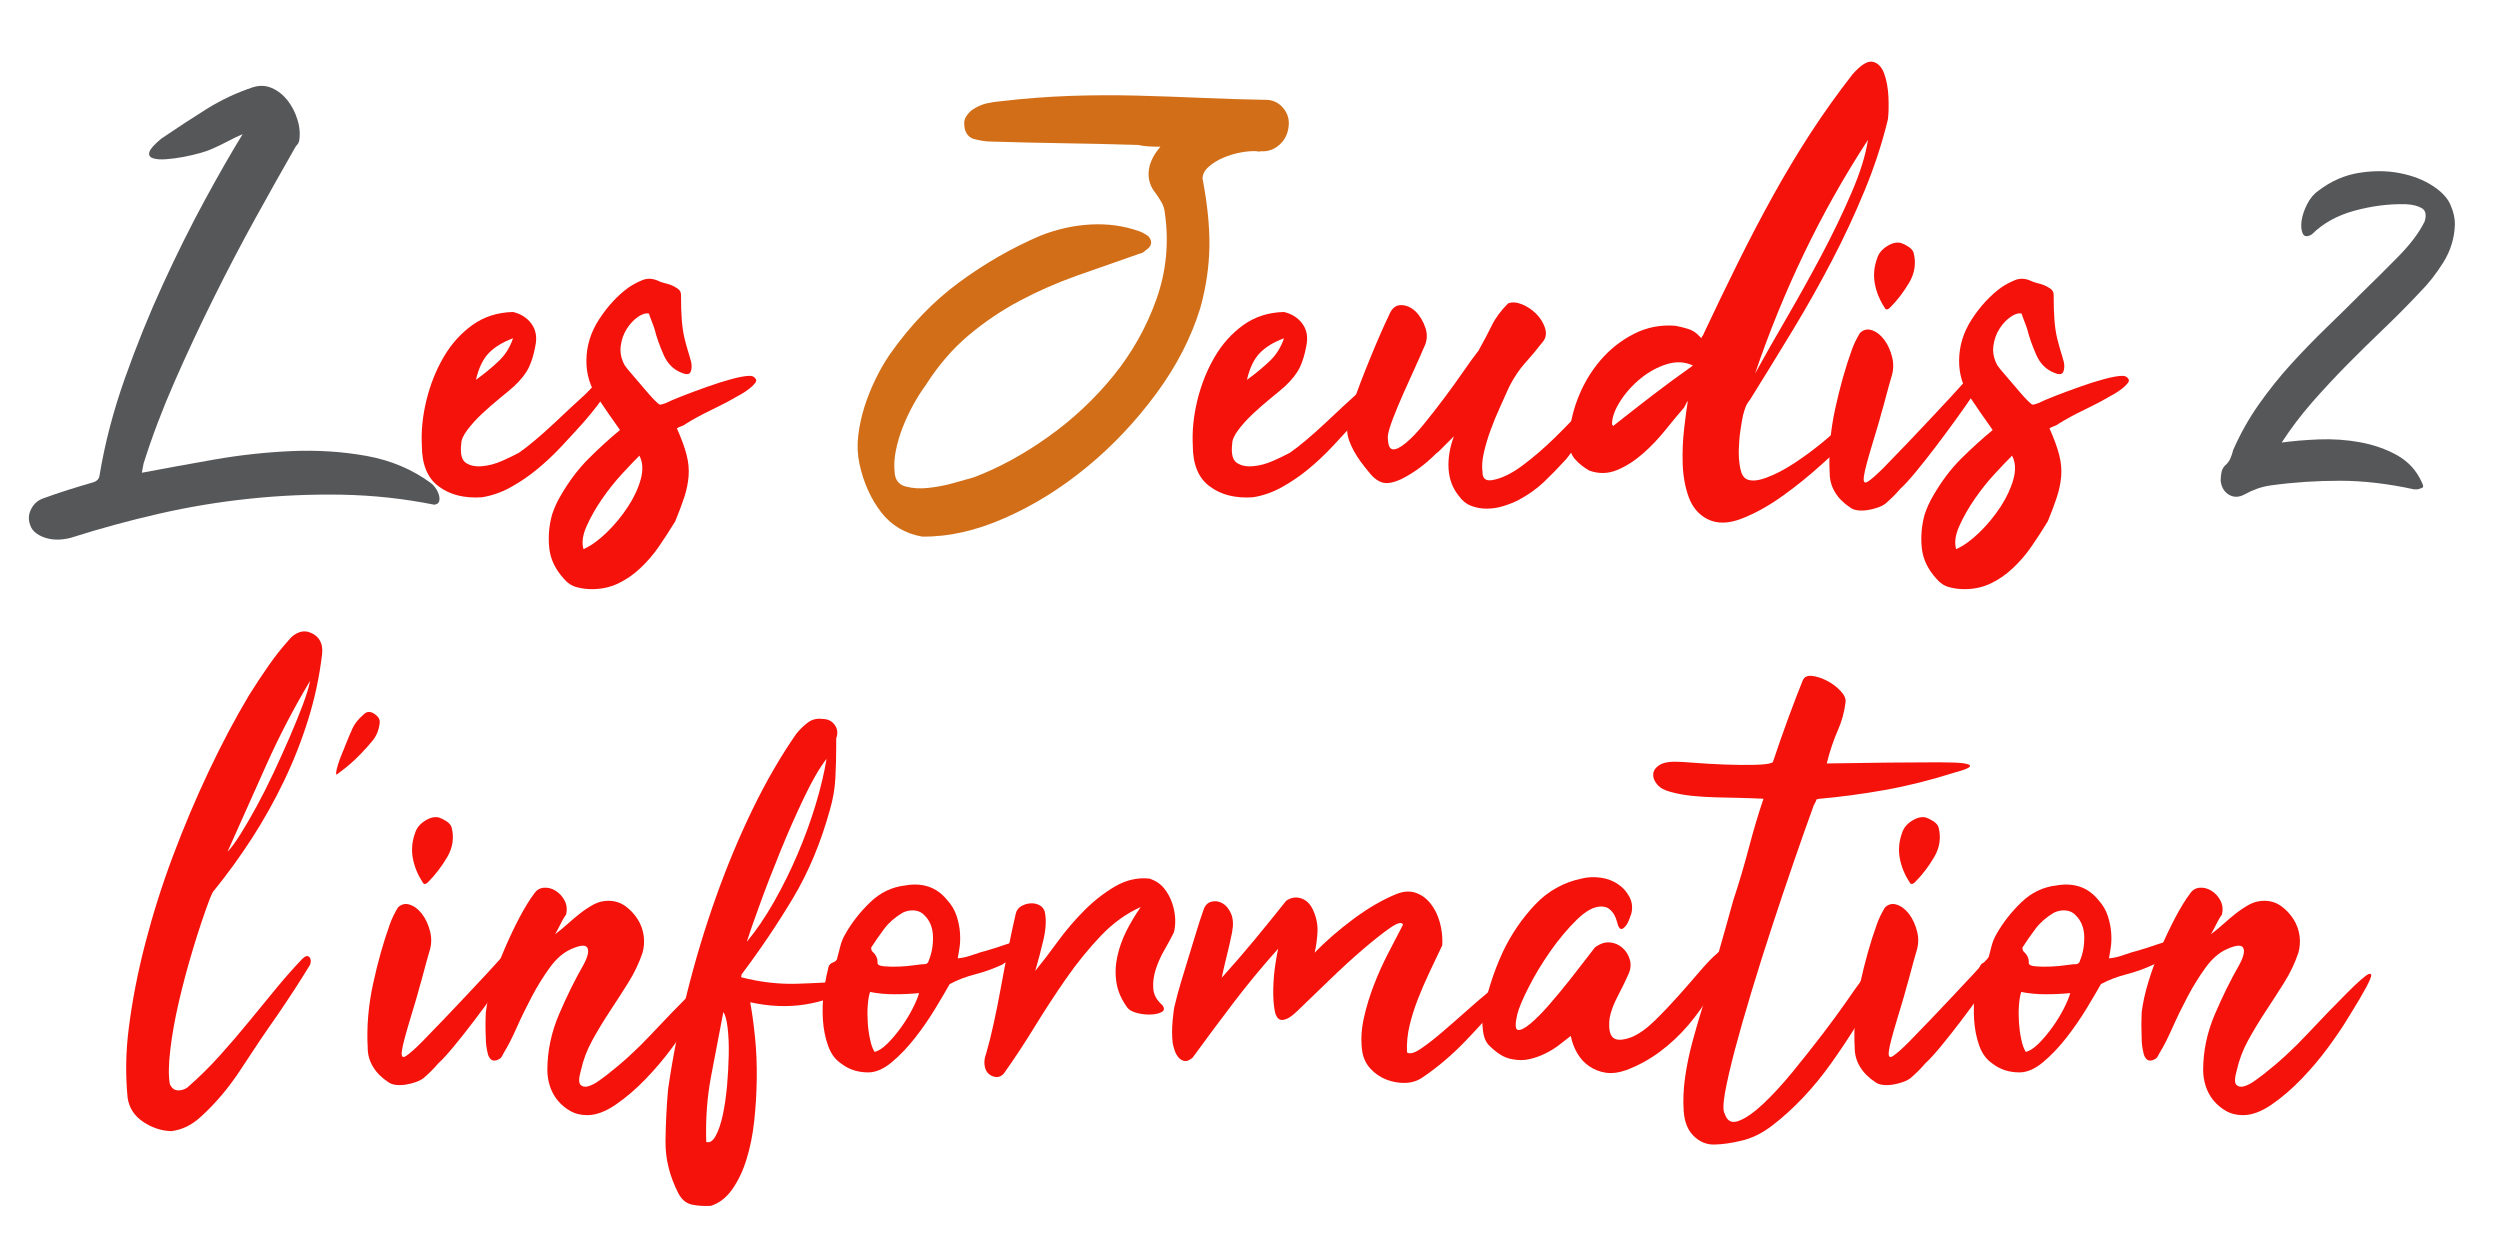
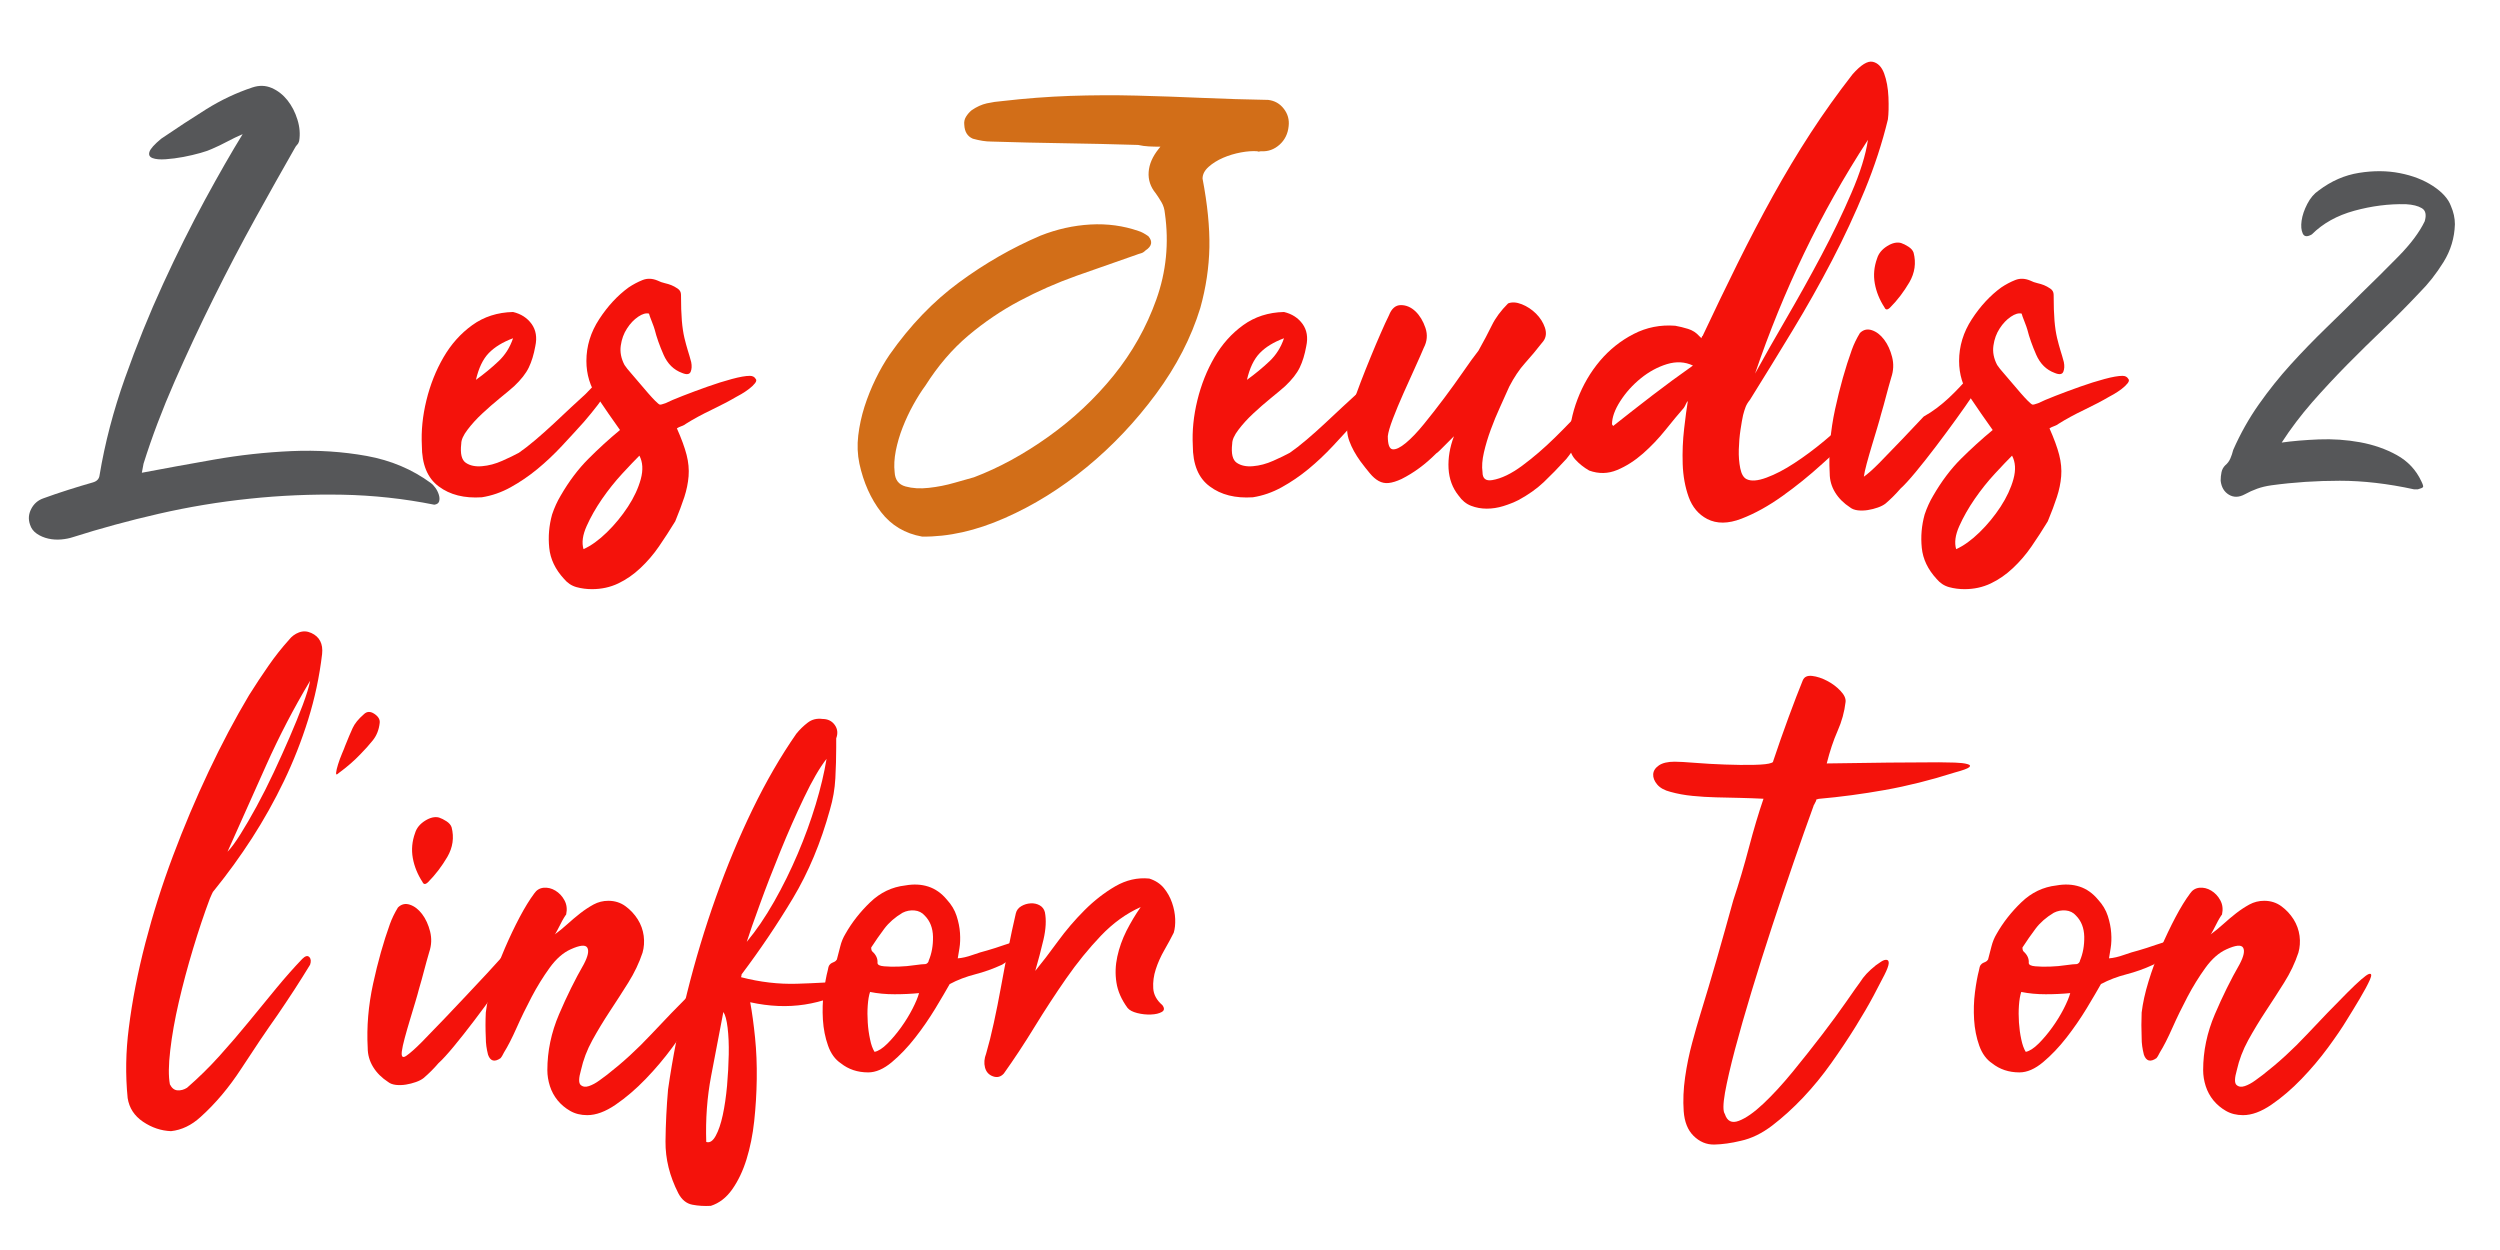
<svg xmlns="http://www.w3.org/2000/svg" version="1.1" id="Calque_1" x="0px" y="0px" viewBox="0 0 500 250" style="enable-background:new 0 0 500 250;" xml:space="preserve">
  <style type="text/css">
	.st0{fill:#565759;}
	.st1{fill:#F4120B;}
	.st2{fill:#D26E18;}
</style>
  <g>
    <path class="st0" d="M42.37,29.79c-0.46,0.23-1.22,0.5-2.28,0.8c-1.07,0.3-2.21,0.57-3.42,0.8c-1.22,0.23-2.39,0.38-3.53,0.46   c-1.14,0.08-2.02,0-2.62-0.23c-0.61-0.23-0.82-0.64-0.63-1.25c0.19-0.61,0.97-1.48,2.34-2.62c3.12-2.13,6.14-4.1,9.06-5.93   c2.93-1.82,5.99-3.27,9.18-4.33c1.37-0.46,2.66-0.42,3.88,0.11c1.22,0.53,2.26,1.35,3.14,2.45c0.87,1.1,1.54,2.39,2,3.88   c0.46,1.48,0.57,2.91,0.34,4.28c-0.08,0.3-0.21,0.55-0.4,0.74c-0.19,0.19-0.36,0.44-0.51,0.74c-2.43,4.26-5.06,8.93-7.87,14.02   c-2.81,5.09-5.59,10.4-8.32,15.9c-2.74,5.51-5.34,11.08-7.81,16.7c-2.47,5.63-4.54,11.1-6.21,16.42l-0.34,1.82   c4.41-0.84,9.2-1.71,14.37-2.62c5.17-0.91,10.36-1.48,15.56-1.71c5.21-0.23,10.22,0.1,15.05,0.97c4.83,0.88,9.1,2.68,12.83,5.42   c0.3,0.23,0.61,0.55,0.91,0.97c0.3,0.42,0.53,0.88,0.68,1.37c0.15,0.49,0.17,0.93,0.06,1.31c-0.11,0.38-0.44,0.61-0.97,0.68   c-6.08-1.22-12.22-1.88-18.41-2c-6.2-0.11-12.37,0.15-18.53,0.8c-6.16,0.64-12.22,1.65-18.19,3.02   c-5.97,1.37-11.69,2.93-17.16,4.67c-0.68,0.23-1.46,0.38-2.34,0.46c-0.88,0.07-1.73,0.02-2.57-0.17c-0.84-0.19-1.6-0.51-2.28-0.97   s-1.14-1.07-1.37-1.82c-0.38-1.07-0.3-2.11,0.23-3.14c0.53-1.03,1.33-1.73,2.39-2.11c1.67-0.61,3.34-1.18,5.02-1.71   c1.67-0.53,3.31-1.03,4.9-1.48c0.84-0.23,1.29-0.72,1.37-1.48c1.06-6.38,2.75-12.84,5.07-19.38c2.32-6.54,4.86-12.83,7.64-18.87   c2.77-6.04,5.57-11.65,8.38-16.82c2.81-5.17,5.32-9.54,7.52-13.11c-1.07,0.46-2.09,0.95-3.08,1.48   C44.46,28.84,43.43,29.34,42.37,29.79z" />
    <path class="st1" d="M84.37,89.08c-0.15-2.89,0.15-5.89,0.91-9.01c0.76-3.12,1.9-5.99,3.42-8.61c1.52-2.62,3.44-4.77,5.76-6.44   c2.32-1.67,5.03-2.55,8.15-2.62c1.6,0.38,2.83,1.18,3.71,2.39c0.87,1.22,1.12,2.7,0.74,4.45c-0.3,1.67-0.74,3.1-1.31,4.28   c-0.57,1.18-1.54,2.41-2.91,3.71c-0.68,0.61-1.64,1.41-2.85,2.39c-1.22,0.99-2.39,2.02-3.53,3.08c-1.14,1.06-2.13,2.15-2.96,3.25   c-0.84,1.1-1.25,2.03-1.25,2.79c-0.23,1.98,0.07,3.25,0.91,3.82c0.84,0.57,1.92,0.8,3.25,0.68c1.33-0.11,2.68-0.47,4.05-1.08   c1.37-0.61,2.47-1.14,3.31-1.6c0.99-0.68,2.09-1.54,3.31-2.57c1.21-1.03,2.43-2.11,3.65-3.25c1.21-1.14,2.39-2.24,3.53-3.31   c1.14-1.06,2.09-1.94,2.85-2.62c0.61-0.61,1.16-1.18,1.65-1.71c0.49-0.53,1.08-0.99,1.77-1.37c0.61-0.15,1.08-0.19,1.42-0.11   c0.34,0.08,0.29,0.65-0.17,1.71c-0.61,1.29-1.35,2.51-2.22,3.65c-0.87,1.14-1.81,2.28-2.79,3.42c-1.37,1.52-2.83,3.12-4.39,4.79   c-1.56,1.67-3.19,3.21-4.9,4.62c-1.71,1.41-3.5,2.62-5.36,3.65c-1.86,1.03-3.78,1.69-5.76,2c-3.5,0.23-6.37-0.49-8.61-2.17   C85.49,95.62,84.37,92.88,84.37,89.08z M102.61,67.65c-2.05,0.76-3.67,1.75-4.85,2.96c-1.18,1.22-2.03,3-2.57,5.36   c1.67-1.21,3.17-2.45,4.5-3.71C101.03,71.01,102,69.47,102.61,67.65z" />
    <path class="st1" d="M124,86c-1.52-2.13-3.02-4.29-4.5-6.5c-1.48-2.2-2.22-4.64-2.22-7.3c0-2.96,0.85-5.76,2.57-8.38   c1.71-2.62,3.67-4.73,5.87-6.33c0.91-0.61,1.84-1.1,2.79-1.48c0.95-0.38,1.96-0.34,3.02,0.11c0.46,0.23,0.93,0.4,1.43,0.51   c0.49,0.11,0.93,0.25,1.31,0.4c0.38,0.15,0.8,0.38,1.25,0.68c0.46,0.3,0.68,0.72,0.68,1.25c0,2.13,0.06,3.86,0.17,5.19   c0.11,1.33,0.29,2.47,0.51,3.42c0.23,0.95,0.46,1.79,0.68,2.51c0.23,0.72,0.46,1.5,0.68,2.34c0.15,0.76,0.11,1.41-0.11,1.94   c-0.23,0.53-0.8,0.61-1.71,0.23c-1.67-0.61-2.91-1.82-3.71-3.65c-0.8-1.82-1.39-3.5-1.77-5.02c-0.08-0.3-0.27-0.84-0.57-1.6   c-0.3-0.76-0.5-1.29-0.57-1.6c-0.61-0.15-1.33,0.06-2.17,0.63c-0.84,0.57-1.58,1.35-2.22,2.34c-0.65,0.99-1.07,2.13-1.25,3.42   c-0.19,1.29,0.06,2.58,0.74,3.88c0.3,0.46,0.74,1.01,1.31,1.65c0.57,0.65,1.14,1.31,1.71,2c0.57,0.68,1.14,1.35,1.71,2   c0.57,0.65,1.04,1.16,1.42,1.54c0.46,0.46,0.76,0.7,0.91,0.74c0.15,0.04,0.53-0.06,1.14-0.28c0.76-0.38,1.92-0.87,3.48-1.48   c1.56-0.61,3.19-1.21,4.9-1.82c1.71-0.61,3.34-1.12,4.9-1.54c1.56-0.42,2.75-0.63,3.59-0.63c0.53,0,0.91,0.19,1.14,0.57   c0.23,0.23,0.19,0.53-0.11,0.91c-0.3,0.38-0.7,0.76-1.2,1.14c-0.5,0.38-1.01,0.72-1.54,1.03c-0.53,0.3-0.88,0.5-1.03,0.57   c-1.29,0.76-2.93,1.62-4.9,2.57c-1.98,0.95-3.69,1.88-5.13,2.79c-0.15,0.15-0.44,0.3-0.85,0.46c-0.42,0.15-0.74,0.3-0.97,0.46   c0.91,2.05,1.56,3.82,1.94,5.3c0.38,1.48,0.51,2.91,0.4,4.28c-0.11,1.37-0.4,2.76-0.85,4.16c-0.46,1.41-1.07,3.02-1.82,4.85   c-1.07,1.75-2.15,3.42-3.25,5.02c-1.1,1.6-2.34,3.04-3.71,4.33c-1.37,1.29-2.85,2.32-4.45,3.08c-1.6,0.76-3.35,1.14-5.24,1.14   c-1.06,0-2.09-0.13-3.08-0.4c-0.99-0.27-1.82-0.82-2.51-1.65c-1.75-1.9-2.74-3.97-2.96-6.21c-0.23-2.24-0.04-4.47,0.57-6.67   c0.46-1.37,1.03-2.62,1.71-3.76c1.67-2.89,3.52-5.34,5.53-7.35C119.68,89.75,121.79,87.83,124,86z M127.88,91.13   c-0.84,0.84-1.98,2.03-3.42,3.59c-1.44,1.56-2.79,3.25-4.05,5.07c-1.25,1.82-2.28,3.63-3.08,5.42c-0.8,1.78-1.01,3.32-0.63,4.62   c1.52-0.68,3.08-1.81,4.67-3.36c1.6-1.56,3-3.27,4.22-5.13c1.22-1.86,2.07-3.71,2.57-5.53C128.65,93.98,128.56,92.43,127.88,91.13z   " />
    <path class="st2" d="M232.08,29.34c-0.84,0-1.62-0.02-2.34-0.06c-0.72-0.04-1.43-0.13-2.11-0.29c-5.02-0.15-9.96-0.27-14.82-0.34   c-4.87-0.07-9.73-0.19-14.59-0.34c-1.07,0-2.28-0.19-3.65-0.57c-1.07-0.46-1.64-1.37-1.71-2.74c-0.08-0.61,0.04-1.16,0.34-1.65   c0.3-0.49,0.68-0.93,1.14-1.31c0.99-0.68,2-1.14,3.02-1.37c1.03-0.23,2.07-0.38,3.14-0.46c4.56-0.53,9.06-0.87,13.51-1.03   c4.45-0.15,8.87-0.17,13.28-0.06c4.41,0.11,8.8,0.27,13.17,0.46c4.37,0.19,8.76,0.32,13.17,0.4c1.29,0.15,2.34,0.74,3.13,1.77   c0.8,1.03,1.12,2.19,0.97,3.48c-0.15,1.52-0.76,2.76-1.82,3.71c-1.07,0.95-2.28,1.39-3.65,1.31c-0.15,0-0.29,0.02-0.4,0.06   c-0.11,0.04-0.25,0.02-0.4-0.06c-0.91-0.07-2,0-3.25,0.23c-1.25,0.23-2.45,0.59-3.59,1.08c-1.14,0.5-2.11,1.1-2.91,1.82   c-0.8,0.72-1.2,1.5-1.2,2.34c0.99,5.17,1.44,9.75,1.37,13.74c-0.08,3.99-0.68,8.04-1.82,12.14c-1.82,5.93-4.77,11.65-8.84,17.16   c-4.07,5.51-8.68,10.4-13.85,14.65c-5.17,4.26-10.64,7.66-16.42,10.2c-5.78,2.55-11.29,3.78-16.53,3.71   c-3.42-0.61-6.16-2.24-8.21-4.9c-2.05-2.66-3.5-5.89-4.33-9.69c-0.38-1.82-0.46-3.71-0.23-5.64c0.23-1.94,0.65-3.86,1.25-5.76   c0.61-1.9,1.35-3.74,2.22-5.53c0.87-1.79,1.8-3.4,2.79-4.85c4.1-5.85,8.74-10.68,13.91-14.48c5.17-3.8,10.6-6.92,16.3-9.35   c3.27-1.29,6.59-2.03,9.98-2.22c3.38-0.19,6.59,0.25,9.63,1.31c0.53,0.15,1.18,0.5,1.94,1.03c0.91,1.06,0.72,2.01-0.57,2.85   c-0.3,0.3-0.61,0.5-0.91,0.57c-0.3,0.08-0.65,0.19-1.03,0.34c-3.95,1.37-7.91,2.76-11.86,4.16c-3.95,1.41-7.75,3.08-11.4,5.02   c-3.65,1.94-7.07,4.26-10.26,6.95c-3.19,2.7-6.04,6.02-8.55,9.98c-0.84,1.14-1.65,2.43-2.45,3.88c-0.8,1.44-1.5,2.95-2.11,4.5   c-0.61,1.56-1.06,3.12-1.37,4.67c-0.3,1.56-0.38,2.98-0.23,4.28c0.08,1.52,0.8,2.47,2.17,2.85c1.37,0.38,2.93,0.48,4.67,0.28   c1.75-0.19,3.48-0.53,5.19-1.03c1.71-0.49,2.98-0.85,3.82-1.08c5.02-1.9,9.99-4.62,14.94-8.15c4.94-3.53,9.27-7.6,13-12.2   c3.72-4.6,6.57-9.67,8.55-15.22c1.98-5.55,2.55-11.29,1.71-17.22c-0.08-0.84-0.3-1.58-0.68-2.22c-0.38-0.64-0.76-1.23-1.14-1.77   c-1.07-1.29-1.54-2.72-1.43-4.28c0.11-1.56,0.78-3.1,2-4.62L232.08,29.34z" />
    <path class="st1" d="M238.56,89.08c-0.15-2.89,0.15-5.89,0.91-9.01c0.76-3.12,1.9-5.99,3.42-8.61c1.52-2.62,3.44-4.77,5.76-6.44   c2.32-1.67,5.03-2.55,8.15-2.62c1.6,0.38,2.83,1.18,3.71,2.39c0.87,1.22,1.12,2.7,0.74,4.45c-0.3,1.67-0.74,3.1-1.31,4.28   c-0.57,1.18-1.54,2.41-2.91,3.71c-0.68,0.61-1.64,1.41-2.85,2.39c-1.22,0.99-2.39,2.02-3.53,3.08c-1.14,1.06-2.13,2.15-2.96,3.25   c-0.84,1.1-1.25,2.03-1.25,2.79c-0.23,1.98,0.07,3.25,0.91,3.82c0.84,0.57,1.92,0.8,3.25,0.68c1.33-0.11,2.68-0.47,4.05-1.08   c1.37-0.61,2.47-1.14,3.31-1.6c0.99-0.68,2.09-1.54,3.31-2.57c1.21-1.03,2.43-2.11,3.65-3.25c1.21-1.14,2.39-2.24,3.54-3.31   c1.14-1.06,2.09-1.94,2.85-2.62c0.61-0.61,1.16-1.18,1.65-1.71c0.49-0.53,1.08-0.99,1.77-1.37c0.61-0.15,1.08-0.19,1.43-0.11   c0.34,0.08,0.29,0.65-0.17,1.71c-0.61,1.29-1.35,2.51-2.22,3.65c-0.88,1.14-1.81,2.28-2.79,3.42c-1.37,1.52-2.83,3.12-4.39,4.79   c-1.56,1.67-3.19,3.21-4.9,4.62c-1.71,1.41-3.5,2.62-5.36,3.65c-1.86,1.03-3.78,1.69-5.76,2c-3.5,0.23-6.37-0.49-8.61-2.17   C239.68,95.62,238.56,92.88,238.56,89.08z M256.8,67.65c-2.05,0.76-3.67,1.75-4.84,2.96c-1.18,1.22-2.03,3-2.57,5.36   c1.67-1.21,3.17-2.45,4.5-3.71C255.22,71.01,256.19,69.47,256.8,67.65z" />
    <path class="st1" d="M321.23,76.88h0.11v0.91c-0.76,2.74-1.94,5.21-3.53,7.41c-0.61,0.76-1.35,1.84-2.22,3.25   c-0.88,1.41-1.65,2.53-2.34,3.36c-1.6,1.75-3.1,3.29-4.5,4.62c-1.41,1.33-3.1,2.53-5.07,3.59c-0.91,0.46-1.92,0.86-3.02,1.2   c-1.1,0.34-2.21,0.51-3.31,0.51c-1.1,0-2.15-0.19-3.13-0.57c-0.99-0.38-1.82-1.06-2.51-2.05c-1.22-1.52-1.88-3.32-2-5.42   c-0.11-2.09,0.25-4.24,1.08-6.44c-0.15,0.15-0.38,0.38-0.68,0.68c-0.3,0.3-0.65,0.65-1.03,1.03c-0.38,0.38-0.74,0.74-1.08,1.08   c-0.34,0.34-0.59,0.55-0.74,0.63c-1.14,1.14-2.28,2.13-3.42,2.96c-1.14,0.84-2.32,1.56-3.53,2.17c-0.99,0.46-1.84,0.72-2.57,0.8   c-0.72,0.08-1.39-0.06-2-0.4c-0.61-0.34-1.2-0.85-1.77-1.54c-0.57-0.68-1.2-1.48-1.88-2.39c-0.99-1.37-1.73-2.72-2.22-4.05   c-0.49-1.33-0.59-2.75-0.29-4.28c0.15-0.53,0.29-1.06,0.4-1.6c0.11-0.53,0.29-1.03,0.51-1.48c0.46-1.29,1.01-2.77,1.65-4.45   c0.64-1.67,1.31-3.34,2-5.02c0.68-1.67,1.35-3.25,2-4.73c0.64-1.48,1.2-2.68,1.65-3.59c0.53-1.37,1.33-2.05,2.39-2.05   s2.03,0.42,2.91,1.25c0.87,0.84,1.54,1.94,2,3.31s0.34,2.7-0.34,3.99c-0.38,0.91-0.95,2.21-1.71,3.88   c-0.76,1.67-1.54,3.4-2.34,5.19c-0.8,1.79-1.5,3.48-2.11,5.07c-0.61,1.6-0.95,2.78-1.03,3.53c0,1.67,0.32,2.55,0.97,2.62   c0.64,0.08,1.52-0.34,2.62-1.25c1.1-0.91,2.32-2.18,3.65-3.82c1.33-1.63,2.68-3.36,4.05-5.19s2.64-3.59,3.82-5.3   c1.18-1.71,2.18-3.1,3.02-4.16c1.06-1.9,1.96-3.59,2.68-5.07c0.72-1.48,1.8-2.94,3.25-4.39c0.76-0.3,1.67-0.25,2.74,0.17   c1.06,0.42,2.01,1.05,2.85,1.88c0.84,0.84,1.42,1.77,1.77,2.79c0.34,1.03,0.25,1.92-0.29,2.68c-1.37,1.75-2.6,3.23-3.71,4.45   c-1.1,1.22-2.15,2.78-3.13,4.67c-0.53,1.22-1.14,2.57-1.82,4.05c-0.68,1.48-1.31,3-1.88,4.56c-0.57,1.56-1.03,3.08-1.37,4.56   c-0.34,1.48-0.44,2.79-0.28,3.93c0,1.29,0.64,1.82,1.94,1.6c1.82-0.3,3.84-1.27,6.04-2.91c2.2-1.63,4.37-3.5,6.5-5.59   c2.13-2.09,4.1-4.14,5.93-6.16C318.72,79.37,320.16,77.87,321.23,76.88z" />
    <path class="st1" d="M340.3,67.65c0-0.15,0.04-0.27,0.11-0.34c0-0.07,0.04-0.11,0.11-0.11c2.36-5.02,4.69-9.86,7.01-14.54   c2.32-4.67,4.67-9.18,7.07-13.51s4.9-8.51,7.52-12.54c2.62-4.03,5.42-7.94,8.38-11.74c1.67-1.9,3.02-2.74,4.05-2.51   s1.79,1.01,2.28,2.34c0.49,1.33,0.78,2.91,0.86,4.73c0.07,1.82,0.04,3.31-0.11,4.45c-1.14,4.71-2.68,9.43-4.62,14.14   c-1.94,4.71-4.12,9.41-6.56,14.08c-2.43,4.67-5.06,9.33-7.87,13.97c-2.81,4.64-5.66,9.27-8.55,13.91   c-0.38,0.46-0.67,0.93-0.86,1.42c-0.19,0.5-0.36,1.05-0.51,1.65c-0.15,0.68-0.32,1.65-0.51,2.91c-0.19,1.25-0.3,2.57-0.34,3.93   c-0.04,1.37,0.06,2.62,0.29,3.76c0.23,1.14,0.64,1.86,1.25,2.17c0.91,0.46,2.24,0.36,3.99-0.29c1.75-0.64,3.61-1.61,5.59-2.91   c1.98-1.29,3.97-2.77,5.99-4.45c2.01-1.67,3.74-3.27,5.19-4.79c0.15-0.15,0.38-0.13,0.68,0.06c0.3,0.19,0.55,0.48,0.74,0.86   c0.19,0.38,0.27,0.82,0.23,1.31c-0.04,0.5-0.32,0.97-0.85,1.43c-1.75,1.52-3.9,3.44-6.44,5.76c-2.55,2.32-5.21,4.47-7.98,6.44   c-2.78,1.98-5.49,3.48-8.15,4.5c-2.66,1.03-4.94,1.04-6.84,0.06c-1.75-0.91-2.98-2.38-3.71-4.39c-0.72-2.01-1.12-4.22-1.2-6.61   c-0.08-2.39,0.02-4.75,0.29-7.07c0.27-2.32,0.51-4.16,0.74-5.53c-0.15,0.15-0.29,0.36-0.4,0.63c-0.11,0.27-0.25,0.51-0.4,0.74   c-1.07,1.22-2.28,2.68-3.65,4.39c-1.37,1.71-2.87,3.29-4.5,4.73c-1.64,1.44-3.36,2.55-5.19,3.31c-1.82,0.76-3.69,0.8-5.59,0.11   c-1.06-0.61-2-1.35-2.79-2.22c-0.8-0.87-1.2-2.03-1.2-3.48c0-2.81,0.55-5.66,1.65-8.55c1.1-2.89,2.6-5.45,4.5-7.7   c1.9-2.24,4.14-4.03,6.73-5.36c2.58-1.33,5.36-1.88,8.32-1.65c0.84,0.15,1.69,0.36,2.57,0.63c0.87,0.27,1.61,0.74,2.22,1.43   L340.3,67.65z M322.4,84.86l0.23,0.34c2.58-2.05,5.19-4.08,7.81-6.1c2.62-2.01,5.34-4.01,8.15-5.99c-1.6-0.76-3.33-0.85-5.19-0.29   c-1.86,0.57-3.61,1.52-5.25,2.85c-1.64,1.33-3,2.85-4.1,4.56C322.95,81.95,322.4,83.49,322.4,84.86z M373.59,27.97   c-4.79,7.37-9.05,14.94-12.77,22.69c-3.73,7.75-6.99,15.77-9.81,24.06c1.75-3.19,3.82-6.84,6.21-10.95s4.73-8.3,7.01-12.6   c2.28-4.29,4.29-8.47,6.04-12.54C372.03,34.56,373.14,31.01,373.59,27.97z" />
-     <path class="st1" d="M394,75.17l1.37-1.37h0.11v0.23c0.15,1.75,0,3.06-0.46,3.93c-0.46,0.88-0.68,1.35-0.68,1.43   c-0.76,1.14-1.79,2.6-3.08,4.39c-1.29,1.79-2.64,3.61-4.05,5.47c-1.41,1.86-2.76,3.57-4.05,5.13c-1.29,1.56-2.32,2.68-3.08,3.36   c-0.91,1.06-1.9,2.05-2.96,2.96c-0.38,0.3-0.89,0.57-1.54,0.8c-0.65,0.23-1.31,0.4-2,0.51c-0.68,0.11-1.35,0.13-2,0.06   c-0.65-0.08-1.16-0.27-1.54-0.57c-1.29-0.84-2.3-1.84-3.02-3.02c-0.72-1.18-1.08-2.45-1.08-3.82c-0.23-4.18,0.13-8.45,1.08-12.83   c0.95-4.37,2.07-8.34,3.36-11.91c0.38-1.06,0.91-2.17,1.6-3.31c0.68-0.68,1.48-0.87,2.39-0.57c0.91,0.3,1.73,0.93,2.45,1.88   c0.72,0.95,1.25,2.11,1.6,3.48s0.29,2.74-0.17,4.1c-0.38,1.29-0.72,2.53-1.03,3.71c-0.3,1.18-0.65,2.41-1.03,3.71   c-0.15,0.61-0.4,1.48-0.74,2.62c-0.34,1.14-0.7,2.34-1.08,3.59c-0.38,1.25-0.72,2.45-1.03,3.59c-0.3,1.14-0.5,2.01-0.57,2.62   c-0.15,1.14,0.15,1.44,0.91,0.91c0.76-0.53,1.79-1.44,3.08-2.74c3.12-3.19,6.08-6.29,8.89-9.29   C388.49,81.23,391.26,78.21,394,75.17z M378.04,61.49c-0.53,0.53-0.91,0.53-1.14,0c-0.99-1.52-1.64-3.12-1.94-4.79   c-0.3-1.67-0.15-3.34,0.46-5.02c0.3-0.99,0.97-1.8,2-2.45c1.03-0.65,1.96-0.85,2.79-0.63c0.46,0.15,0.95,0.4,1.48,0.74   c0.53,0.34,0.87,0.74,1.03,1.2c0.53,2.05,0.25,4.03-0.85,5.93C380.75,58.37,379.48,60.05,378.04,61.49z" />
+     <path class="st1" d="M394,75.17l1.37-1.37h0.11v0.23c0.15,1.75,0,3.06-0.46,3.93c-0.46,0.88-0.68,1.35-0.68,1.43   c-0.76,1.14-1.79,2.6-3.08,4.39c-1.29,1.79-2.64,3.61-4.05,5.47c-1.41,1.86-2.76,3.57-4.05,5.13c-1.29,1.56-2.32,2.68-3.08,3.36   c-0.91,1.06-1.9,2.05-2.96,2.96c-0.38,0.3-0.89,0.57-1.54,0.8c-0.65,0.23-1.31,0.4-2,0.51c-0.68,0.11-1.35,0.13-2,0.06   c-0.65-0.08-1.16-0.27-1.54-0.57c-1.29-0.84-2.3-1.84-3.02-3.02c-0.72-1.18-1.08-2.45-1.08-3.82c-0.23-4.18,0.13-8.45,1.08-12.83   c0.95-4.37,2.07-8.34,3.36-11.91c0.38-1.06,0.91-2.17,1.6-3.31c0.68-0.68,1.48-0.87,2.39-0.57c0.91,0.3,1.73,0.93,2.45,1.88   c0.72,0.95,1.25,2.11,1.6,3.48s0.29,2.74-0.17,4.1c-0.38,1.29-0.72,2.53-1.03,3.71c-0.3,1.18-0.65,2.41-1.03,3.71   c-0.15,0.61-0.4,1.48-0.74,2.62c-0.34,1.14-0.7,2.34-1.08,3.59c-0.38,1.25-0.72,2.45-1.03,3.59c-0.3,1.14-0.5,2.01-0.57,2.62   c0.76-0.53,1.79-1.44,3.08-2.74c3.12-3.19,6.08-6.29,8.89-9.29   C388.49,81.23,391.26,78.21,394,75.17z M378.04,61.49c-0.53,0.53-0.91,0.53-1.14,0c-0.99-1.52-1.64-3.12-1.94-4.79   c-0.3-1.67-0.15-3.34,0.46-5.02c0.3-0.99,0.97-1.8,2-2.45c1.03-0.65,1.96-0.85,2.79-0.63c0.46,0.15,0.95,0.4,1.48,0.74   c0.53,0.34,0.87,0.74,1.03,1.2c0.53,2.05,0.25,4.03-0.85,5.93C380.75,58.37,379.48,60.05,378.04,61.49z" />
    <path class="st1" d="M398.54,86c-1.52-2.13-3.02-4.29-4.5-6.5c-1.48-2.2-2.22-4.64-2.22-7.3c0-2.96,0.85-5.76,2.56-8.38   c1.71-2.62,3.67-4.73,5.87-6.33c0.91-0.61,1.84-1.1,2.79-1.48c0.95-0.38,1.96-0.34,3.02,0.11c0.46,0.23,0.93,0.4,1.43,0.51   c0.49,0.11,0.93,0.25,1.31,0.4c0.38,0.15,0.8,0.38,1.25,0.68c0.46,0.3,0.68,0.72,0.68,1.25c0,2.13,0.06,3.86,0.17,5.19   c0.11,1.33,0.29,2.47,0.51,3.42c0.23,0.95,0.46,1.79,0.68,2.51c0.23,0.72,0.46,1.5,0.68,2.34c0.15,0.76,0.11,1.41-0.11,1.94   c-0.23,0.53-0.8,0.61-1.71,0.23c-1.67-0.61-2.91-1.82-3.71-3.65s-1.39-3.5-1.77-5.02c-0.08-0.3-0.27-0.84-0.57-1.6   c-0.3-0.76-0.5-1.29-0.57-1.6c-0.61-0.15-1.33,0.06-2.17,0.63c-0.84,0.57-1.58,1.35-2.22,2.34c-0.65,0.99-1.07,2.13-1.25,3.42   c-0.19,1.29,0.06,2.58,0.74,3.88c0.3,0.46,0.74,1.01,1.31,1.65c0.57,0.65,1.14,1.31,1.71,2c0.57,0.68,1.14,1.35,1.71,2   c0.57,0.65,1.04,1.16,1.42,1.54c0.46,0.46,0.76,0.7,0.91,0.74c0.15,0.04,0.53-0.06,1.14-0.28c0.76-0.38,1.92-0.87,3.48-1.48   c1.56-0.61,3.19-1.21,4.9-1.82c1.71-0.61,3.34-1.12,4.9-1.54c1.56-0.42,2.75-0.63,3.59-0.63c0.53,0,0.91,0.19,1.14,0.57   c0.23,0.23,0.19,0.53-0.11,0.91c-0.3,0.38-0.7,0.76-1.2,1.14c-0.5,0.38-1.01,0.72-1.54,1.03c-0.53,0.3-0.87,0.5-1.03,0.57   c-1.29,0.76-2.93,1.62-4.9,2.57c-1.98,0.95-3.69,1.88-5.13,2.79c-0.15,0.15-0.44,0.3-0.86,0.46c-0.42,0.15-0.74,0.3-0.97,0.46   c0.91,2.05,1.56,3.82,1.94,5.3c0.38,1.48,0.51,2.91,0.4,4.28s-0.4,2.76-0.86,4.16c-0.46,1.41-1.06,3.02-1.82,4.85   c-1.06,1.75-2.15,3.42-3.25,5.02c-1.1,1.6-2.34,3.04-3.71,4.33c-1.37,1.29-2.85,2.32-4.45,3.08c-1.6,0.76-3.34,1.14-5.24,1.14   c-1.06,0-2.09-0.13-3.08-0.4c-0.99-0.27-1.82-0.82-2.51-1.65c-1.75-1.9-2.74-3.97-2.96-6.21c-0.23-2.24-0.04-4.47,0.57-6.67   c0.46-1.37,1.03-2.62,1.71-3.76c1.67-2.89,3.52-5.34,5.53-7.35C394.22,89.75,396.33,87.83,398.54,86z M402.41,91.13   c-0.84,0.84-1.98,2.03-3.42,3.59c-1.45,1.56-2.79,3.25-4.05,5.07c-1.25,1.82-2.28,3.63-3.08,5.42c-0.8,1.78-1.01,3.32-0.63,4.62   c1.52-0.68,3.08-1.81,4.67-3.36c1.6-1.56,3-3.27,4.22-5.13c1.21-1.86,2.07-3.71,2.57-5.53C403.19,93.98,403.1,92.43,402.41,91.13z" />
    <path class="st0" d="M456.34,88.51c2.13-0.3,4.6-0.51,7.41-0.63c2.81-0.11,5.57,0.08,8.27,0.57c2.7,0.5,5.15,1.35,7.35,2.57   c2.2,1.22,3.84,2.96,4.9,5.24c0.3,0.61,0.42,0.99,0.34,1.14c-0.08,0.15-0.42,0.3-1.03,0.46h-0.8c-5.24-1.14-10.19-1.71-14.82-1.71   c-4.64,0-9.2,0.3-13.68,0.91c-1.07,0.15-2.01,0.38-2.85,0.68c-0.84,0.3-1.67,0.68-2.51,1.14c-1.14,0.61-2.19,0.63-3.14,0.06   c-0.95-0.57-1.5-1.5-1.65-2.79c0-0.61,0.06-1.18,0.17-1.71c0.11-0.53,0.36-0.99,0.74-1.37c0.46-0.38,0.8-0.84,1.03-1.37   c0.23-0.53,0.42-1.1,0.57-1.71c1.44-3.27,3.15-6.31,5.13-9.12c1.98-2.81,4.1-5.47,6.38-7.98s4.64-4.94,7.07-7.3   c2.43-2.35,4.79-4.67,7.07-6.96c2.43-2.35,4.88-4.79,7.35-7.3c2.47-2.51,4.24-4.86,5.3-7.07c0.38-1.29,0.19-2.17-0.57-2.62   c-0.76-0.46-1.82-0.72-3.19-0.8c-3.42-0.08-6.86,0.36-10.32,1.31c-3.46,0.95-6.29,2.53-8.49,4.73c-0.91,0.53-1.52,0.48-1.82-0.17   c-0.3-0.65-0.38-1.5-0.23-2.57c0.15-1.06,0.53-2.18,1.14-3.36c0.61-1.18,1.37-2.07,2.28-2.68c2.51-1.9,5.21-3.08,8.09-3.53   c2.89-0.46,5.6-0.44,8.15,0.06c2.55,0.5,4.75,1.35,6.61,2.57c1.86,1.22,3.06,2.55,3.59,3.99c0.53,1.22,0.8,2.43,0.8,3.65   c-0.08,2.74-0.84,5.26-2.28,7.58c-1.44,2.32-3.04,4.35-4.79,6.1c-2.36,2.51-4.77,4.94-7.24,7.3c-2.47,2.36-4.9,4.75-7.3,7.18   c-2.39,2.43-4.71,4.92-6.95,7.47C460.2,83.02,458.16,85.7,456.34,88.51z" />
  </g>
  <g>
    <path class="st1" d="M33.98,216.87c0.38,0.76,0.89,1.16,1.54,1.2c0.65,0.04,1.27-0.13,1.88-0.51c2.28-1.98,4.45-4.1,6.5-6.38   s4.01-4.56,5.87-6.84c1.86-2.28,3.69-4.5,5.47-6.67c1.79-2.17,3.52-4.12,5.19-5.87c0.61-0.61,1.08-0.74,1.42-0.4   c0.34,0.34,0.4,0.85,0.17,1.54c-1.07,1.75-2.13,3.44-3.19,5.07c-1.07,1.64-2.17,3.29-3.31,4.96c-2.36,3.34-4.77,6.92-7.24,10.72   c-2.47,3.8-5.19,7.03-8.15,9.69c-1.82,1.67-3.8,2.62-5.93,2.85c-1.98-0.08-3.84-0.7-5.59-1.88c-1.75-1.18-2.77-2.76-3.08-4.73   c-0.46-4.64-0.38-9.31,0.23-14.02c0.68-5.47,1.79-11.13,3.31-16.99c1.52-5.85,3.36-11.67,5.53-17.44   c2.17-5.78,4.54-11.4,7.13-16.87c2.58-5.47,5.28-10.56,8.09-15.28c1.29-2.05,2.58-4.01,3.88-5.87c1.29-1.86,2.66-3.59,4.1-5.19   c0.53-0.68,1.2-1.18,2-1.48c0.8-0.3,1.61-0.27,2.45,0.11c1.67,0.76,2.39,2.17,2.17,4.22c-0.53,4.49-1.46,8.86-2.79,13.11   c-1.33,4.26-2.95,8.36-4.85,12.31c-1.9,3.95-4.03,7.75-6.38,11.4c-2.36,3.65-4.87,7.11-7.52,10.38c-0.23,0.23-0.4,0.5-0.51,0.8   c-0.11,0.3-0.25,0.61-0.4,0.91c-1.14,3.04-2.26,6.38-3.36,10.03c-1.1,3.65-2.05,7.2-2.85,10.66c-0.8,3.46-1.37,6.67-1.71,9.63   C33.7,213,33.68,215.28,33.98,216.87z M62.03,136.15c-3.27,5.47-6.2,11.1-8.78,16.87c-2.58,5.78-5.17,11.55-7.75,17.33   c0.68-0.68,1.54-1.84,2.57-3.48c1.03-1.63,2.11-3.5,3.25-5.59c1.14-2.09,2.28-4.35,3.42-6.78c1.14-2.43,2.2-4.79,3.19-7.07   c0.99-2.28,1.86-4.43,2.62-6.44C61.3,138.98,61.8,137.37,62.03,136.15z" />
    <path class="st1" d="M68.99,149.26c0.61-1.52,1.12-2.74,1.54-3.65c0.42-0.91,1.16-1.82,2.22-2.74c0.61-0.61,1.31-0.64,2.11-0.11   c0.8,0.53,1.16,1.14,1.08,1.82c-0.15,1.37-0.61,2.53-1.37,3.48c-0.76,0.95-1.56,1.84-2.39,2.68c-1.29,1.37-2.78,2.66-4.45,3.88   c-0.38,0.38-0.55,0.36-0.51-0.06c0.04-0.42,0.17-0.99,0.4-1.71c0.23-0.72,0.49-1.44,0.8-2.17   C68.73,149.97,68.92,149.49,68.99,149.26z" />
    <path class="st1" d="M101.6,190.08l1.37-1.37h0.11v0.23c0.15,1.75,0,3.06-0.46,3.93c-0.46,0.88-0.68,1.35-0.68,1.43   c-0.76,1.14-1.79,2.6-3.08,4.39c-1.29,1.79-2.64,3.61-4.05,5.47c-1.41,1.86-2.76,3.57-4.05,5.13c-1.29,1.56-2.32,2.68-3.08,3.36   c-0.91,1.07-1.9,2.05-2.96,2.96c-0.38,0.3-0.89,0.57-1.54,0.8c-0.65,0.23-1.31,0.4-2,0.51c-0.68,0.11-1.35,0.13-2,0.06   c-0.65-0.08-1.16-0.27-1.54-0.57c-1.29-0.84-2.3-1.84-3.02-3.02c-0.72-1.18-1.08-2.45-1.08-3.82c-0.23-4.18,0.13-8.46,1.08-12.83   c0.95-4.37,2.07-8.34,3.36-11.92c0.38-1.06,0.91-2.17,1.6-3.31c0.68-0.68,1.48-0.87,2.39-0.57c0.91,0.3,1.73,0.93,2.45,1.88   c0.72,0.95,1.25,2.11,1.6,3.48c0.34,1.37,0.29,2.74-0.17,4.1c-0.38,1.29-0.72,2.53-1.03,3.71c-0.3,1.18-0.65,2.41-1.03,3.71   c-0.15,0.61-0.4,1.48-0.74,2.62c-0.34,1.14-0.7,2.34-1.08,3.59c-0.38,1.25-0.72,2.45-1.03,3.59c-0.3,1.14-0.5,2.01-0.57,2.62   c-0.15,1.14,0.15,1.44,0.91,0.91c0.76-0.53,1.79-1.44,3.08-2.74c3.12-3.19,6.08-6.29,8.89-9.29   C96.09,196.14,98.86,193.12,101.6,190.08z M85.64,176.4c-0.53,0.53-0.91,0.53-1.14,0c-0.99-1.52-1.64-3.12-1.94-4.79   c-0.3-1.67-0.15-3.34,0.46-5.02c0.3-0.99,0.97-1.8,2-2.45c1.03-0.64,1.96-0.85,2.79-0.63c0.46,0.15,0.95,0.4,1.48,0.74   c0.53,0.34,0.87,0.74,1.03,1.2c0.53,2.05,0.25,4.03-0.85,5.93C88.35,173.28,87.08,174.95,85.64,176.4z" />
    <path class="st1" d="M100.8,210.49c-0.3,0.61-0.53,0.99-0.68,1.14c-1.21,0.84-2.05,0.61-2.51-0.68c-0.15-0.61-0.27-1.18-0.34-1.71   c-0.07-0.53-0.11-1.1-0.11-1.71c-0.08-1.67-0.08-3.34,0-5.02c0.23-1.9,0.68-3.97,1.37-6.21c0.68-2.24,1.5-4.46,2.45-6.67   c0.95-2.2,1.94-4.28,2.96-6.21c1.03-1.94,2-3.51,2.91-4.73c0.46-0.68,1.08-1.06,1.88-1.14c0.8-0.07,1.58,0.11,2.34,0.57   c0.76,0.46,1.37,1.1,1.82,1.94c0.46,0.84,0.57,1.79,0.34,2.85c-0.08,0.08-0.23,0.3-0.46,0.68c-0.23,0.38-0.46,0.8-0.68,1.25   s-0.46,0.89-0.68,1.31c-0.23,0.42-0.38,0.67-0.46,0.74c0.84-0.61,1.67-1.29,2.51-2.05c0.84-0.76,1.69-1.48,2.57-2.17   c0.87-0.68,1.77-1.27,2.68-1.77c0.91-0.49,1.9-0.74,2.96-0.74c1.29,0,2.43,0.36,3.42,1.08c0.99,0.72,1.8,1.6,2.45,2.62   c0.65,1.03,1.04,2.13,1.2,3.31c0.15,1.18,0.07,2.3-0.23,3.36c-0.68,2.05-1.64,4.05-2.85,5.99c-1.22,1.94-2.45,3.86-3.71,5.76   c-1.25,1.9-2.41,3.82-3.48,5.76c-1.07,1.94-1.82,3.93-2.28,5.99c-0.46,1.6-0.48,2.58-0.06,2.96c0.42,0.38,0.97,0.46,1.65,0.23   c0.68-0.23,1.39-0.61,2.11-1.14c0.72-0.53,1.23-0.91,1.54-1.14c3.12-2.43,6.04-5.11,8.78-8.04c2.74-2.92,5.43-5.72,8.1-8.38   c2.28-2.28,3.71-3.51,4.28-3.71c0.57-0.19,0.64,0.19,0.23,1.14c-0.42,0.95-1.1,2.22-2.05,3.82c-0.95,1.6-1.81,3-2.57,4.22   c-0.91,1.52-2.17,3.36-3.76,5.53c-1.6,2.17-3.36,4.26-5.3,6.27c-1.94,2.01-3.93,3.72-5.99,5.13c-2.05,1.41-3.95,2.11-5.7,2.11   c-1.29,0-2.43-0.28-3.42-0.85c-0.99-0.57-1.82-1.27-2.51-2.11c-0.68-0.84-1.2-1.79-1.54-2.85c-0.34-1.07-0.51-2.13-0.51-3.19   c0-3.8,0.78-7.52,2.34-11.17c1.56-3.65,3.21-6.99,4.96-10.03c0.84-1.6,1.06-2.7,0.68-3.31c-0.38-0.61-1.48-0.49-3.31,0.34   c-1.52,0.68-2.93,1.92-4.22,3.71c-1.29,1.79-2.49,3.72-3.59,5.81c-1.1,2.09-2.11,4.16-3.02,6.21   C102.4,207.64,101.56,209.27,100.8,210.49z" />
    <path class="st1" d="M148.21,195.44c3.8,0.99,7.52,1.42,11.17,1.31c3.65-0.11,7.41-0.32,11.29-0.63c0.76,0,1.1,0.17,1.03,0.51   c-0.08,0.34-0.19,0.55-0.34,0.63c-3.5,1.9-6.97,3.12-10.43,3.65c-3.46,0.53-7.09,0.38-10.89-0.46c0.38,2.05,0.7,4.41,0.97,7.07   c0.27,2.66,0.38,5.42,0.34,8.27c-0.04,2.85-0.21,5.66-0.51,8.44c-0.3,2.77-0.82,5.32-1.54,7.64c-0.72,2.32-1.67,4.31-2.85,5.99   c-1.18,1.67-2.6,2.77-4.28,3.31c-1.29,0.07-2.53,0-3.71-0.23c-1.18-0.23-2.11-0.99-2.79-2.28c-1.75-3.42-2.6-6.88-2.57-10.38   c0.04-3.5,0.21-6.96,0.51-10.38c0.91-6.38,2.19-12.84,3.82-19.38c1.63-6.54,3.55-12.9,5.76-19.1c2.2-6.19,4.66-12.07,7.35-17.62   c2.7-5.55,5.6-10.56,8.72-15.05c0.68-0.84,1.44-1.58,2.28-2.22c0.84-0.65,1.82-0.89,2.96-0.74c1.06,0,1.88,0.4,2.45,1.2   c0.57,0.8,0.66,1.69,0.29,2.68v1.82c0,1.98-0.06,4.03-0.17,6.16c-0.11,2.13-0.48,4.22-1.08,6.27c-1.82,6.61-4.29,12.52-7.41,17.73   c-3.12,5.21-6.54,10.28-10.26,15.22C148.32,195.02,148.28,195.21,148.21,195.44z M141.25,228.39c0.68,0.23,1.31-0.17,1.88-1.2   c0.57-1.03,1.04-2.41,1.42-4.16c0.38-1.75,0.66-3.71,0.86-5.87c0.19-2.17,0.3-4.26,0.34-6.27c0.04-2.01-0.04-3.8-0.23-5.36   c-0.19-1.56-0.48-2.6-0.85-3.13c-0.84,4.33-1.65,8.61-2.45,12.83C141.42,219.44,141.1,223.83,141.25,228.39z M149.35,188.37   c1.9-2.28,3.72-4.96,5.47-8.04c1.75-3.08,3.32-6.27,4.73-9.58c1.41-3.31,2.6-6.59,3.59-9.86c0.99-3.27,1.71-6.31,2.17-9.12   c-1.37,1.75-2.87,4.33-4.5,7.75c-1.64,3.42-3.21,6.99-4.73,10.72c-1.52,3.72-2.89,7.26-4.1,10.6   C150.75,184.19,149.88,186.7,149.35,188.37z" />
    <path class="st1" d="M191.55,191.67c0.91-0.07,1.9-0.3,2.96-0.68c1.06-0.38,2.05-0.68,2.96-0.91c1.06-0.3,2.18-0.67,3.36-1.08   c1.18-0.42,2.3-0.74,3.36-0.97c0.76,0,1.06,0.21,0.91,0.63c-0.15,0.42-0.51,0.91-1.08,1.48c-0.57,0.57-1.22,1.12-1.94,1.65   c-0.72,0.53-1.27,0.91-1.65,1.14c-1.82,0.84-3.63,1.48-5.42,1.94c-1.79,0.46-3.48,1.1-5.07,1.94c-0.68,1.22-1.64,2.83-2.85,4.85   c-1.22,2.01-2.56,3.97-4.05,5.87c-1.48,1.9-3.04,3.53-4.67,4.9c-1.64,1.37-3.21,2.05-4.73,2.05c-2.13,0-3.95-0.61-5.47-1.82   c-1.14-0.76-2-1.94-2.56-3.53c-0.57-1.6-0.91-3.32-1.03-5.19c-0.11-1.86-0.06-3.69,0.17-5.47c0.23-1.79,0.5-3.25,0.8-4.39   c0.08-0.53,0.19-0.89,0.34-1.08c0.15-0.19,0.3-0.32,0.46-0.4c0.15-0.07,0.32-0.15,0.51-0.23c0.19-0.08,0.36-0.23,0.51-0.46   c0.23-0.84,0.46-1.71,0.68-2.62s0.57-1.75,1.03-2.51c1.29-2.28,2.94-4.39,4.96-6.33c2.01-1.94,4.35-3.06,7.01-3.36   c1.67-0.3,3.21-0.23,4.62,0.23c1.41,0.46,2.64,1.33,3.71,2.62c0.91,0.99,1.56,2.07,1.94,3.25c0.38,1.18,0.61,2.32,0.68,3.42   c0.07,1.1,0.04,2.11-0.11,3.02C191.74,190.54,191.63,191.22,191.55,191.67z M174.91,210.37c0.76-0.15,1.61-0.7,2.57-1.65   c0.95-0.95,1.86-2.03,2.74-3.25c0.87-1.21,1.63-2.45,2.28-3.71c0.64-1.25,1.08-2.3,1.31-3.14c-1.52,0.15-3.16,0.23-4.9,0.23   c-1.75,0-3.38-0.15-4.9-0.46c-0.23,0.68-0.38,1.58-0.46,2.68c-0.08,1.1-0.08,2.24,0,3.42c0.07,1.18,0.23,2.3,0.46,3.36   C174.22,208.93,174.53,209.77,174.91,210.37z M185.05,192.82c0.15,0,0.3-0.08,0.46-0.23c0.15-0.15,0.23-0.3,0.23-0.46   c0.61-1.44,0.89-3.04,0.86-4.79c-0.04-1.75-0.59-3.15-1.65-4.22c-0.53-0.61-1.22-0.95-2.05-1.03c-0.84-0.07-1.64,0.08-2.39,0.46   c-1.52,0.91-2.74,1.98-3.65,3.19c-0.91,1.22-1.79,2.47-2.62,3.76c0,0.38,0.07,0.65,0.23,0.8c0.76,0.68,1.1,1.45,1.03,2.28   c0,0.38,0.44,0.61,1.31,0.68c0.87,0.08,1.86,0.1,2.96,0.06c1.1-0.04,2.17-0.13,3.19-0.29   C183.97,192.89,184.67,192.82,185.05,192.82z" />
    <path class="st1" d="M228.14,181.41c-2.89,1.29-5.55,3.21-7.98,5.76c-2.43,2.55-4.73,5.38-6.9,8.49c-2.17,3.12-4.28,6.35-6.33,9.69   c-2.05,3.35-4.1,6.46-6.16,9.35c-0.61,0.68-1.33,0.87-2.17,0.57c-0.84-0.3-1.37-0.89-1.6-1.77s-0.15-1.8,0.23-2.79   c0.53-1.82,1.05-3.88,1.54-6.16c0.5-2.28,0.97-4.67,1.43-7.18c0.46-2.51,0.93-5.02,1.43-7.53c0.49-2.51,1.01-4.9,1.54-7.18   c0.15-0.61,0.51-1.08,1.08-1.42c0.57-0.34,1.2-0.53,1.88-0.57c0.68-0.04,1.29,0.1,1.82,0.4c0.53,0.3,0.87,0.76,1.03,1.37   c0.3,1.52,0.21,3.35-0.28,5.47c-0.5,2.13-1.05,4.22-1.65,6.27c1.37-1.67,2.87-3.63,4.5-5.87c1.63-2.24,3.42-4.33,5.36-6.27   c1.94-1.94,3.99-3.53,6.16-4.79c2.17-1.25,4.43-1.77,6.78-1.54c1.21,0.38,2.18,1.01,2.91,1.88c0.72,0.88,1.27,1.86,1.65,2.96   c0.38,1.1,0.59,2.19,0.63,3.25c0.04,1.07-0.06,1.98-0.29,2.74c-0.53,1.07-1.16,2.22-1.88,3.48c-0.72,1.25-1.29,2.53-1.71,3.82   c-0.42,1.29-0.59,2.56-0.51,3.82c0.07,1.25,0.68,2.38,1.82,3.36c0.46,0.61,0.42,1.07-0.11,1.37c-0.53,0.3-1.25,0.48-2.17,0.51   c-0.91,0.04-1.82-0.06-2.74-0.29c-0.91-0.23-1.56-0.57-1.94-1.03c-1.22-1.67-1.96-3.36-2.22-5.07c-0.27-1.71-0.21-3.44,0.17-5.19   c0.38-1.75,0.99-3.46,1.82-5.13C226.13,184.53,227.07,182.94,228.14,181.41z" />
-     <path class="st1" d="M255.63,189.74c-3.19,3.57-6.18,7.18-8.95,10.83c-2.78,3.65-5.49,7.3-8.15,10.95   c-0.61,0.53-1.14,0.76-1.6,0.68c-0.46-0.07-0.86-0.3-1.2-0.68c-0.34-0.38-0.61-0.86-0.8-1.43c-0.19-0.57-0.32-1.08-0.4-1.54   c-0.15-1.37-0.15-2.87,0-4.5c0.15-1.63,0.3-2.68,0.46-3.14c0.3-1.29,0.7-2.77,1.2-4.45c0.5-1.67,1.01-3.36,1.54-5.07   c0.53-1.71,1.04-3.38,1.54-5.02c0.49-1.63,0.97-3.1,1.43-4.39c0.3-0.91,0.84-1.46,1.6-1.65c0.76-0.19,1.5-0.08,2.22,0.34   c0.72,0.42,1.29,1.12,1.71,2.11c0.42,0.99,0.47,2.24,0.17,3.76c-0.3,1.52-0.65,3.04-1.03,4.56c-0.38,1.52-0.72,3-1.03,4.45   c2.2-2.43,4.39-4.96,6.56-7.58c2.17-2.62,4.27-5.22,6.33-7.81c0.99-0.68,2.01-0.84,3.08-0.46c1.06,0.38,1.86,1.22,2.39,2.51   c0.61,1.37,0.87,2.78,0.8,4.22c-0.08,1.44-0.27,2.81-0.57,4.1c2.2-2.28,4.79-4.52,7.75-6.73c2.96-2.2,5.85-3.88,8.67-5.02   c1.37-0.53,2.62-0.61,3.76-0.23c1.14,0.38,2.13,1.08,2.96,2.11c0.84,1.03,1.46,2.28,1.88,3.76c0.42,1.48,0.59,3.02,0.51,4.62   c-0.91,1.9-1.79,3.75-2.62,5.53c-0.84,1.79-1.6,3.55-2.28,5.3c-0.68,1.75-1.24,3.5-1.65,5.25c-0.42,1.75-0.59,3.53-0.51,5.36   c0.53,0.38,1.43,0.15,2.68-0.68c1.25-0.84,2.68-1.94,4.28-3.31c1.6-1.37,3.25-2.81,4.96-4.33c1.71-1.52,3.21-2.81,4.5-3.88   c3.72-2.96,5.78-4.22,6.16-3.76c0.38,0.46-0.68,2.17-3.19,5.13c-2.43,2.89-5,5.74-7.7,8.55c-2.7,2.81-5.57,5.25-8.61,7.3   c-0.99,0.68-2.13,1.04-3.42,1.08c-1.29,0.04-2.57-0.19-3.82-0.68c-1.25-0.5-2.34-1.25-3.25-2.28c-0.91-1.03-1.45-2.3-1.6-3.82   c-0.23-1.98-0.1-4.07,0.4-6.27c0.49-2.2,1.16-4.39,2-6.56c0.84-2.17,1.79-4.28,2.85-6.33c1.06-2.05,2.05-3.95,2.96-5.7   c-0.23-0.61-1.08-0.4-2.57,0.63c-1.48,1.03-3.29,2.45-5.42,4.28c-2.13,1.82-4.37,3.88-6.73,6.16c-2.36,2.28-4.52,4.37-6.5,6.27   c-0.84,0.76-1.46,1.24-1.88,1.42c-0.42,0.19-0.78,0.29-1.08,0.29c-0.76,0-1.25-0.63-1.48-1.88c-0.23-1.25-0.32-2.7-0.29-4.33   c0.04-1.63,0.17-3.23,0.4-4.79C255.29,191.43,255.48,190.35,255.63,189.74z" />
-     <path class="st1" d="M314.16,207.18c-0.68,0.53-1.44,1.12-2.28,1.77c-0.84,0.65-1.75,1.22-2.74,1.71c-0.99,0.5-2.03,0.88-3.13,1.14   c-1.1,0.27-2.26,0.29-3.48,0.06c-0.91-0.15-1.75-0.47-2.51-0.97c-0.76-0.49-1.48-1.08-2.17-1.77c-0.68-0.68-1.1-1.67-1.25-2.96   c-0.15-1.29-0.19-2.32-0.11-3.08c0.38-1.98,0.91-4.07,1.6-6.27c0.68-2.2,1.52-4.37,2.51-6.5c1.67-3.5,3.8-6.61,6.38-9.35   c2.58-2.74,5.7-4.48,9.35-5.25c1.22-0.3,2.49-0.36,3.82-0.17c1.33,0.19,2.49,0.63,3.48,1.31c0.99,0.68,1.75,1.54,2.28,2.57   c0.53,1.03,0.65,2.15,0.34,3.36c-0.15,0.46-0.32,0.91-0.51,1.37c-0.19,0.46-0.42,0.84-0.68,1.14c-0.27,0.3-0.51,0.48-0.74,0.51   c-0.23,0.04-0.46-0.17-0.68-0.63c-0.08-0.23-0.17-0.55-0.29-0.97c-0.11-0.42-0.28-0.83-0.51-1.25c-0.23-0.42-0.55-0.8-0.97-1.14   c-0.42-0.34-0.97-0.51-1.65-0.51c-1.45,0-3.08,0.89-4.9,2.68c-1.82,1.79-3.57,3.88-5.25,6.27c-1.67,2.39-3.12,4.79-4.33,7.18   c-1.22,2.39-1.98,4.2-2.28,5.42c-0.46,1.98-0.42,3.02,0.11,3.13c0.53,0.11,1.37-0.3,2.51-1.25c1.14-0.95,2.43-2.26,3.88-3.93   c1.44-1.67,2.81-3.32,4.1-4.96c1.29-1.63,2.41-3.08,3.36-4.33c0.95-1.25,1.46-1.92,1.54-2c0.99-0.76,1.98-1.1,2.96-1.03   c0.99,0.08,1.84,0.44,2.57,1.08c0.72,0.65,1.21,1.44,1.48,2.39c0.27,0.95,0.17,1.92-0.29,2.91c-0.53,1.22-1.24,2.66-2.11,4.33   c-0.88,1.67-1.42,3.16-1.65,4.45c-0.23,1.98,0,3.27,0.68,3.88c0.68,0.61,1.94,0.57,3.76-0.11c1.44-0.61,2.96-1.69,4.56-3.25   c1.6-1.56,3.17-3.21,4.73-4.96c1.56-1.75,3.02-3.42,4.39-5.02c1.37-1.6,2.51-2.77,3.42-3.53c0.23-0.23,0.51-0.47,0.85-0.74   c0.34-0.27,0.63-0.32,0.86-0.17c0.38,0.15,0.59,0.36,0.63,0.63c0.04,0.27,0.06,0.55,0.06,0.85c-0.99,2.43-2.17,4.83-3.53,7.18   c-1.37,2.36-2.91,4.54-4.62,6.56c-1.71,2.01-3.61,3.8-5.7,5.36c-2.09,1.56-4.35,2.79-6.78,3.71c-1.52,0.53-2.89,0.7-4.1,0.51   c-1.22-0.19-2.32-0.63-3.31-1.31c-0.99-0.68-1.79-1.56-2.39-2.62C314.81,209.54,314.39,208.4,314.16,207.18z" />
    <path class="st1" d="M344.97,222.8c0.46,1.44,1.39,1.9,2.79,1.37c1.41-0.53,3.04-1.67,4.9-3.42c1.86-1.75,3.82-3.88,5.87-6.38   c2.05-2.51,4.01-4.98,5.87-7.41c1.86-2.43,3.48-4.64,4.85-6.61c1.37-1.98,2.28-3.27,2.74-3.88c0.38-0.61,0.82-1.18,1.31-1.71   c0.49-0.53,1.12-1.1,1.88-1.71c0.3-0.23,0.66-0.47,1.08-0.74c0.42-0.27,0.78-0.38,1.08-0.34c0.3,0.04,0.44,0.29,0.4,0.74   c-0.04,0.46-0.32,1.22-0.86,2.28c-0.46,0.91-1.18,2.3-2.17,4.16c-0.99,1.86-2.21,3.95-3.65,6.27c-1.44,2.32-3.04,4.71-4.79,7.18   c-1.75,2.47-3.63,4.77-5.64,6.9c-2.02,2.13-4.07,3.99-6.16,5.59c-2.09,1.6-4.2,2.62-6.33,3.08c-1.9,0.46-3.65,0.7-5.24,0.74   c-1.6,0.04-3-0.55-4.22-1.77c-1.14-1.14-1.79-2.78-1.94-4.9c-0.15-2.13-0.06-4.39,0.28-6.78c0.34-2.39,0.82-4.71,1.43-6.96   c0.61-2.24,1.1-3.97,1.48-5.19c1.22-3.95,2.37-7.85,3.48-11.69c1.1-3.84,2.18-7.7,3.25-11.57c1.14-3.42,2.18-6.94,3.13-10.55   c0.95-3.61,1.92-6.86,2.91-9.75c-1.52-0.08-3.08-0.13-4.67-0.17c-1.6-0.04-3.19-0.07-4.79-0.11c-1.6-0.04-3.17-0.13-4.73-0.29   c-1.56-0.15-3.02-0.42-4.39-0.8c-1.21-0.3-2.11-0.8-2.68-1.48c-0.57-0.68-0.84-1.37-0.8-2.05c0.04-0.68,0.42-1.27,1.14-1.77   c0.72-0.49,1.77-0.74,3.14-0.74c0.84,0,2.21,0.08,4.1,0.23c1.9,0.15,3.89,0.27,5.99,0.34c2.09,0.08,4.03,0.1,5.81,0.06   c1.79-0.04,2.94-0.17,3.48-0.4c0.23-0.07,0.34-0.19,0.34-0.34c0.46-1.37,0.95-2.81,1.48-4.33c0.53-1.52,1.06-3,1.6-4.45   c0.53-1.44,1.04-2.81,1.54-4.1c0.49-1.29,0.93-2.39,1.31-3.31c0.3-0.68,0.93-0.97,1.88-0.85c0.95,0.11,1.94,0.44,2.96,0.97   c1.03,0.53,1.92,1.2,2.68,2c0.76,0.8,1.1,1.54,1.03,2.22c-0.23,1.98-0.76,3.92-1.6,5.81c-0.84,1.9-1.56,4.07-2.17,6.5   c4.79-0.08,8.91-0.13,12.37-0.17c3.46-0.04,6.82-0.06,10.09-0.06c1.06,0,2.13,0.02,3.19,0.06c1.06,0.04,1.88,0.13,2.45,0.29   c0.57,0.15,0.7,0.36,0.4,0.63c-0.3,0.27-1.29,0.63-2.96,1.08c-4.79,1.52-9.42,2.68-13.91,3.48c-4.49,0.8-8.89,1.39-13.23,1.77   c-0.38,0.08-0.55,0.15-0.51,0.23c0.04,0.08-0.06,0.3-0.29,0.68c0,0.08-0.04,0.15-0.11,0.23c-0.08,0.08-0.11,0.15-0.11,0.23   c-1.22,3.34-2.55,7.11-3.99,11.29c-1.44,4.18-2.89,8.48-4.33,12.88c-1.45,4.41-2.81,8.74-4.1,13c-1.29,4.26-2.39,8.11-3.31,11.57   c-0.91,3.46-1.58,6.35-2,8.67C344.6,220.84,344.58,222.27,344.97,222.8z" />
-     <path class="st1" d="M399,190.08l1.37-1.37h0.11v0.23c0.15,1.75,0,3.06-0.46,3.93c-0.46,0.88-0.68,1.35-0.68,1.43   c-0.76,1.14-1.79,2.6-3.08,4.39c-1.29,1.79-2.64,3.61-4.05,5.47c-1.41,1.86-2.76,3.57-4.05,5.13c-1.29,1.56-2.32,2.68-3.08,3.36   c-0.91,1.07-1.9,2.05-2.96,2.96c-0.38,0.3-0.89,0.57-1.54,0.8c-0.65,0.23-1.31,0.4-2,0.51c-0.68,0.11-1.35,0.13-2,0.06   c-0.65-0.08-1.16-0.27-1.54-0.57c-1.29-0.84-2.3-1.84-3.02-3.02c-0.72-1.18-1.08-2.45-1.08-3.82c-0.23-4.18,0.13-8.46,1.08-12.83   c0.95-4.37,2.07-8.34,3.36-11.92c0.38-1.06,0.91-2.17,1.6-3.31c0.68-0.68,1.48-0.87,2.39-0.57c0.91,0.3,1.73,0.93,2.45,1.88   c0.72,0.95,1.25,2.11,1.6,3.48s0.29,2.74-0.17,4.1c-0.38,1.29-0.72,2.53-1.03,3.71c-0.3,1.18-0.65,2.41-1.03,3.71   c-0.15,0.61-0.4,1.48-0.74,2.62c-0.34,1.14-0.7,2.34-1.08,3.59c-0.38,1.25-0.72,2.45-1.03,3.59c-0.3,1.14-0.5,2.01-0.57,2.62   c-0.15,1.14,0.15,1.44,0.91,0.91c0.76-0.53,1.79-1.44,3.08-2.74c3.12-3.19,6.08-6.29,8.89-9.29   C393.48,196.14,396.26,193.12,399,190.08z M383.03,176.4c-0.53,0.53-0.91,0.53-1.14,0c-0.99-1.52-1.64-3.12-1.94-4.79   c-0.3-1.67-0.15-3.34,0.46-5.02c0.3-0.99,0.97-1.8,2-2.45c1.03-0.64,1.96-0.85,2.79-0.63c0.46,0.15,0.95,0.4,1.48,0.74   c0.53,0.34,0.87,0.74,1.03,1.2c0.53,2.05,0.25,4.03-0.85,5.93C385.75,173.28,384.48,174.95,383.03,176.4z" />
    <path class="st1" d="M421.8,191.67c0.91-0.07,1.9-0.3,2.96-0.68c1.06-0.38,2.05-0.68,2.96-0.91c1.06-0.3,2.18-0.67,3.36-1.08   c1.18-0.42,2.3-0.74,3.36-0.97c0.76,0,1.06,0.21,0.91,0.63c-0.15,0.42-0.51,0.91-1.08,1.48c-0.57,0.57-1.22,1.12-1.94,1.65   c-0.72,0.53-1.27,0.91-1.65,1.14c-1.82,0.84-3.63,1.48-5.42,1.94c-1.79,0.46-3.48,1.1-5.07,1.94c-0.68,1.22-1.64,2.83-2.85,4.85   c-1.22,2.01-2.57,3.97-4.05,5.87c-1.48,1.9-3.04,3.53-4.67,4.9c-1.64,1.37-3.21,2.05-4.73,2.05c-2.13,0-3.95-0.61-5.47-1.82   c-1.14-0.76-2-1.94-2.57-3.53c-0.57-1.6-0.91-3.32-1.03-5.19c-0.11-1.86-0.06-3.69,0.17-5.47c0.23-1.79,0.5-3.25,0.8-4.39   c0.08-0.53,0.19-0.89,0.34-1.08c0.15-0.19,0.3-0.32,0.46-0.4c0.15-0.07,0.32-0.15,0.51-0.23c0.19-0.08,0.36-0.23,0.51-0.46   c0.23-0.84,0.46-1.71,0.68-2.62c0.23-0.91,0.57-1.75,1.03-2.51c1.29-2.28,2.94-4.39,4.96-6.33c2.01-1.94,4.35-3.06,7.01-3.36   c1.67-0.3,3.21-0.23,4.62,0.23c1.41,0.46,2.64,1.33,3.71,2.62c0.91,0.99,1.56,2.07,1.94,3.25c0.38,1.18,0.61,2.32,0.68,3.42   c0.08,1.1,0.04,2.11-0.11,3.02C421.99,190.54,421.87,191.22,421.8,191.67z M405.15,210.37c0.76-0.15,1.61-0.7,2.57-1.65   c0.95-0.95,1.86-2.03,2.74-3.25c0.87-1.21,1.63-2.45,2.28-3.71c0.64-1.25,1.08-2.3,1.31-3.14c-1.52,0.15-3.15,0.23-4.9,0.23   c-1.75,0-3.38-0.15-4.9-0.46c-0.23,0.68-0.38,1.58-0.46,2.68c-0.08,1.1-0.08,2.24,0,3.42c0.08,1.18,0.23,2.3,0.46,3.36   C404.47,208.93,404.77,209.77,405.15,210.37z M415.3,192.82c0.15,0,0.3-0.08,0.46-0.23c0.15-0.15,0.23-0.3,0.23-0.46   c0.61-1.44,0.89-3.04,0.86-4.79c-0.04-1.75-0.59-3.15-1.65-4.22c-0.53-0.61-1.22-0.95-2.05-1.03c-0.84-0.07-1.63,0.08-2.39,0.46   c-1.52,0.91-2.74,1.98-3.65,3.19c-0.91,1.22-1.79,2.47-2.62,3.76c0,0.38,0.08,0.65,0.23,0.8c0.76,0.68,1.1,1.45,1.03,2.28   c0,0.38,0.44,0.61,1.31,0.68c0.87,0.08,1.86,0.1,2.96,0.06c1.1-0.04,2.17-0.13,3.19-0.29C414.22,192.89,414.92,192.82,415.3,192.82   z" />
    <path class="st1" d="M431.97,210.49c-0.3,0.61-0.53,0.99-0.68,1.14c-1.21,0.84-2.05,0.61-2.51-0.68c-0.15-0.61-0.27-1.18-0.34-1.71   c-0.08-0.53-0.11-1.1-0.11-1.71c-0.07-1.67-0.07-3.34,0-5.02c0.23-1.9,0.68-3.97,1.37-6.21c0.68-2.24,1.5-4.46,2.45-6.67   c0.95-2.2,1.94-4.28,2.96-6.21s2-3.51,2.91-4.73c0.46-0.68,1.08-1.06,1.88-1.14c0.8-0.07,1.58,0.11,2.34,0.57   c0.76,0.46,1.37,1.1,1.82,1.94c0.46,0.84,0.57,1.79,0.34,2.85c-0.08,0.08-0.23,0.3-0.46,0.68c-0.23,0.38-0.46,0.8-0.68,1.25   c-0.23,0.46-0.46,0.89-0.68,1.31c-0.23,0.42-0.38,0.67-0.46,0.74c0.83-0.61,1.67-1.29,2.51-2.05c0.84-0.76,1.69-1.48,2.57-2.17   c0.87-0.68,1.77-1.27,2.68-1.77c0.91-0.49,1.9-0.74,2.96-0.74c1.29,0,2.43,0.36,3.42,1.08c0.99,0.72,1.8,1.6,2.45,2.62   c0.64,1.03,1.04,2.13,1.2,3.31c0.15,1.18,0.07,2.3-0.23,3.36c-0.68,2.05-1.63,4.05-2.85,5.99c-1.22,1.94-2.45,3.86-3.71,5.76   c-1.25,1.9-2.41,3.82-3.48,5.76c-1.06,1.94-1.82,3.93-2.28,5.99c-0.46,1.6-0.48,2.58-0.06,2.96c0.42,0.38,0.97,0.46,1.65,0.23   c0.68-0.23,1.39-0.61,2.11-1.14c0.72-0.53,1.23-0.91,1.54-1.14c3.12-2.43,6.04-5.11,8.78-8.04c2.74-2.92,5.43-5.72,8.09-8.38   c2.28-2.28,3.71-3.51,4.28-3.71c0.57-0.19,0.64,0.19,0.23,1.14c-0.42,0.95-1.1,2.22-2.05,3.82c-0.95,1.6-1.81,3-2.57,4.22   c-0.91,1.52-2.17,3.36-3.76,5.53c-1.6,2.17-3.36,4.26-5.3,6.27c-1.94,2.01-3.93,3.72-5.99,5.13c-2.05,1.41-3.95,2.11-5.7,2.11   c-1.29,0-2.43-0.28-3.42-0.85c-0.99-0.57-1.82-1.27-2.51-2.11c-0.68-0.84-1.2-1.79-1.54-2.85c-0.34-1.07-0.51-2.13-0.51-3.19   c0-3.8,0.78-7.52,2.34-11.17c1.56-3.65,3.21-6.99,4.96-10.03c0.84-1.6,1.06-2.7,0.68-3.31c-0.38-0.61-1.48-0.49-3.31,0.34   c-1.52,0.68-2.93,1.92-4.22,3.71c-1.29,1.79-2.49,3.72-3.59,5.81c-1.1,2.09-2.11,4.16-3.02,6.21   C433.56,207.64,432.73,209.27,431.97,210.49z" />
  </g>
</svg>